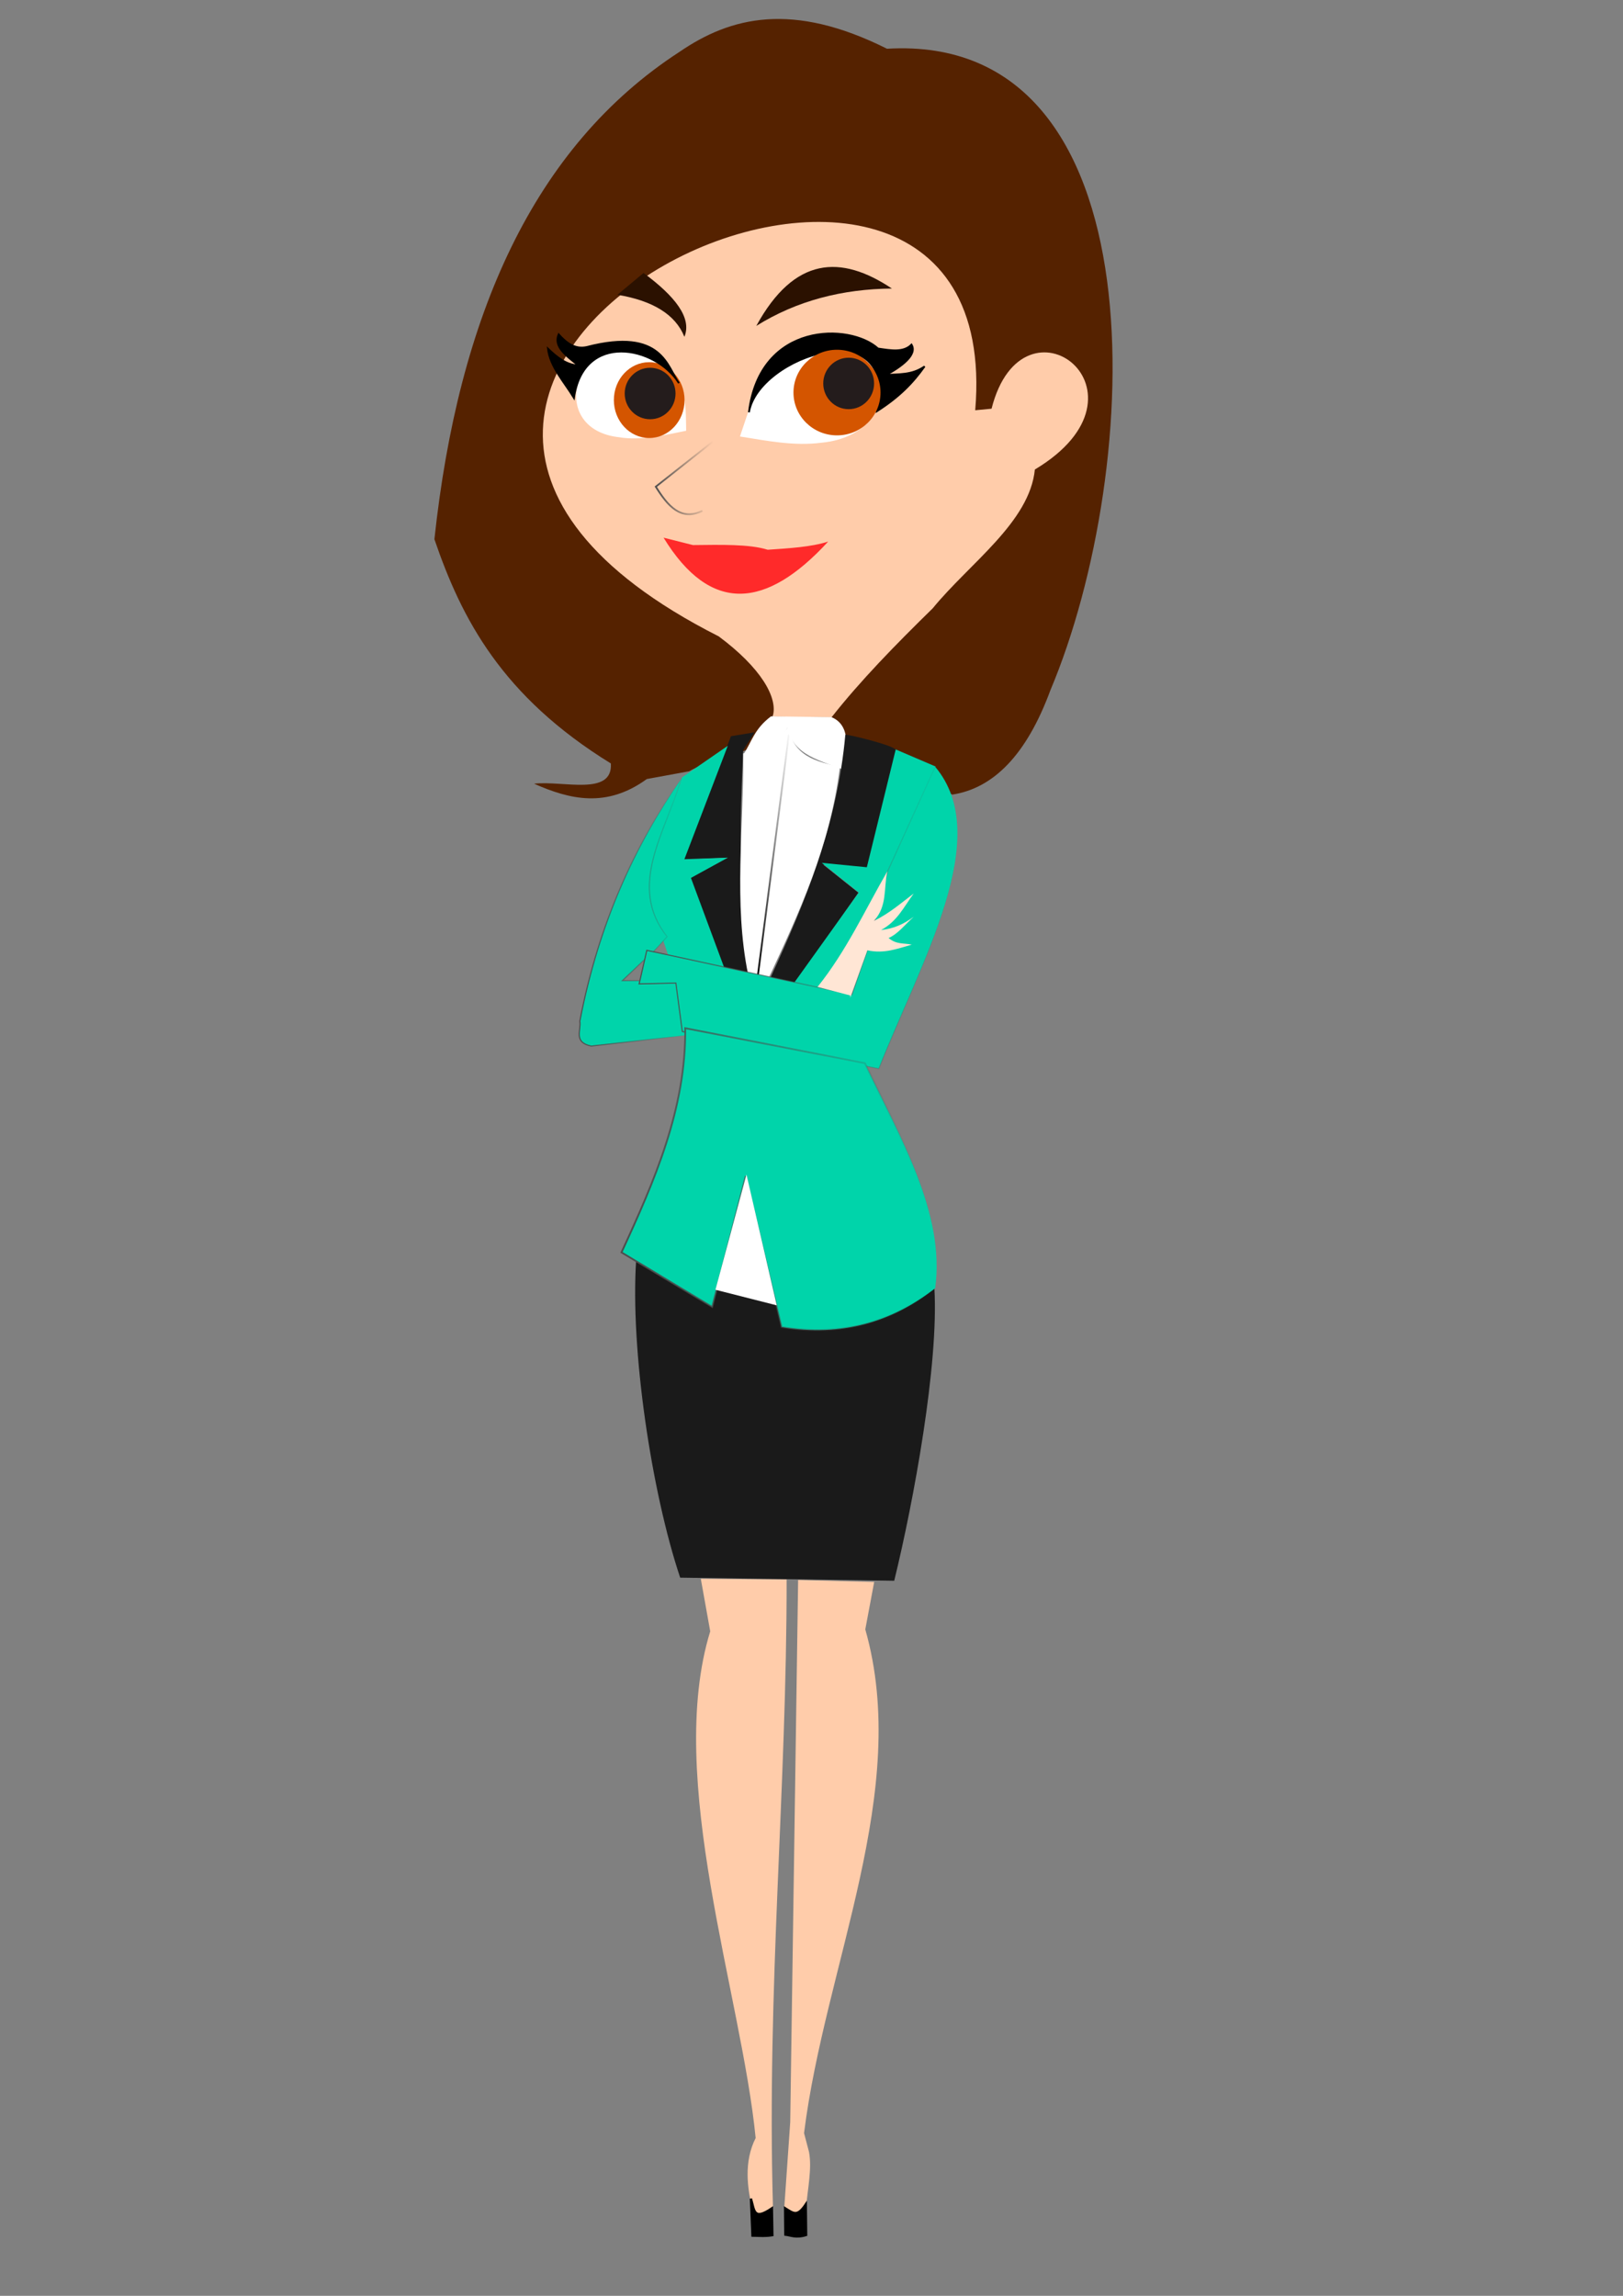
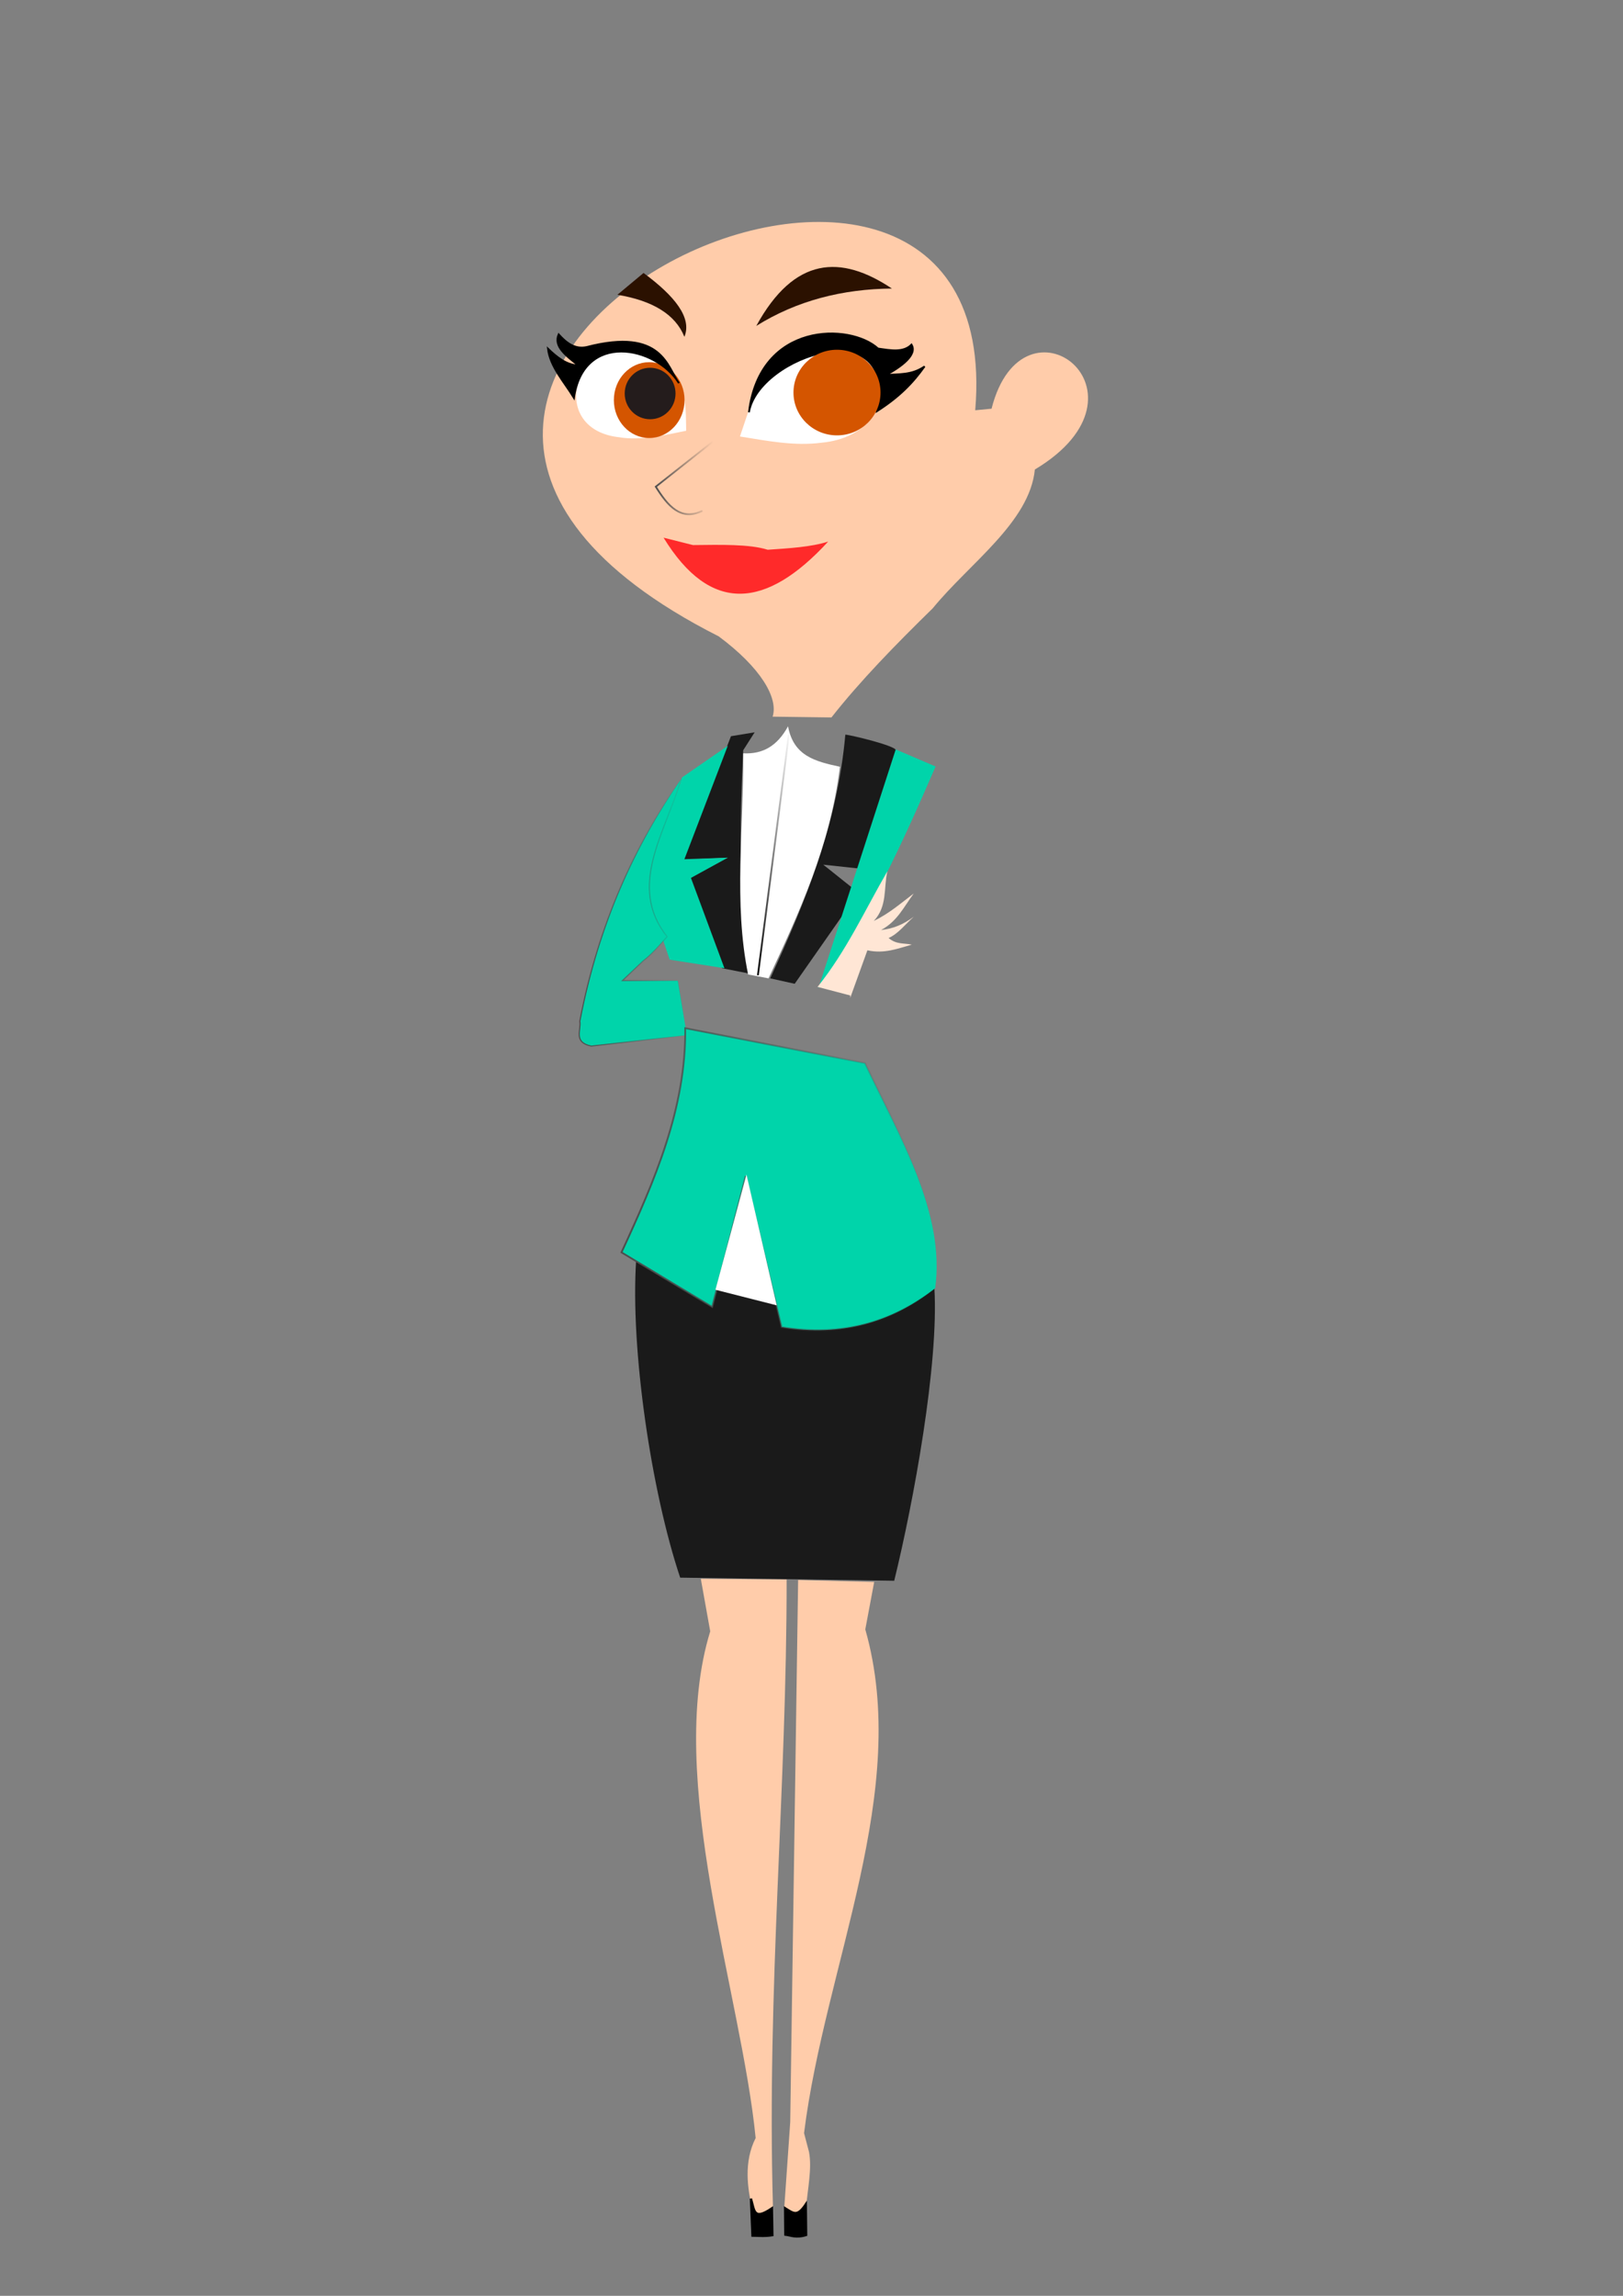
<svg xmlns="http://www.w3.org/2000/svg" xmlns:ns1="http://www.inkscape.org/namespaces/inkscape" xmlns:ns2="http://sodipodi.sourceforge.net/DTD/sodipodi-0.dtd" xmlns:ns3="http://www.openswatchbook.org/uri/2009/osb" xmlns:xlink="http://www.w3.org/1999/xlink" width="210mm" height="297mm" viewBox="0 0 744.094 1052.362" id="svg2" version="1.1" ns1:version="0.92.4 (5da689c313, 2019-01-14)" ns2:docname="Miss.ubihrm chracter.svg">
  <rect x="0" y="0" width="744.094" height="1052.362" fill="#808080" stroke="none" />
  <defs id="defs4">
    <linearGradient ns1:collect="always" id="linearGradient5799">
      <stop style="stop-color:#4d4d4d;stop-opacity:1;" offset="0" id="stop5801" />
      <stop style="stop-color:#4d4d4d;stop-opacity:0;" offset="1" id="stop5803" />
    </linearGradient>
    <linearGradient ns1:collect="always" id="linearGradient5791">
      <stop style="stop-color:#4d4d4d;stop-opacity:1;" offset="0" id="stop5793" />
      <stop style="stop-color:#4d4d4d;stop-opacity:0;" offset="1" id="stop5795" />
    </linearGradient>
    <linearGradient ns1:collect="always" id="linearGradient5783">
      <stop style="stop-color:#4d4d4d;stop-opacity:1;" offset="0" id="stop5785" />
      <stop style="stop-color:#4d4d4d;stop-opacity:0;" offset="1" id="stop5787" />
    </linearGradient>
    <linearGradient ns1:collect="always" id="linearGradient5775">
      <stop style="stop-color:#000000;stop-opacity:1;" offset="0" id="stop5777" />
      <stop style="stop-color:#000000;stop-opacity:0;" offset="1" id="stop5779" />
    </linearGradient>
    <linearGradient ns1:collect="always" id="linearGradient5767">
      <stop style="stop-color:#4d4d4d;stop-opacity:1;" offset="0" id="stop5769" />
      <stop style="stop-color:#4d4d4d;stop-opacity:0;" offset="1" id="stop5771" />
    </linearGradient>
    <linearGradient id="linearGradient5749" ns3:paint="solid">
      <stop style="stop-color:#000000;stop-opacity:1;" offset="0" id="stop5751" />
    </linearGradient>
    <linearGradient ns1:collect="always" xlink:href="#linearGradient5767" id="linearGradient5773" x1="320.45" y1="308.403" x2="353.119" y2="308.403" gradientUnits="userSpaceOnUse" />
    <linearGradient ns1:collect="always" xlink:href="#linearGradient5775" id="linearGradient5781" x1="377.212" y1="527.691" x2="395.415" y2="527.691" gradientUnits="userSpaceOnUse" />
    <linearGradient ns1:collect="always" xlink:href="#linearGradient5783" id="linearGradient5789" x1="311.85" y1="564.204" x2="488.301" y2="564.204" gradientUnits="userSpaceOnUse" />
    <linearGradient ns1:collect="always" xlink:href="#linearGradient5791" id="linearGradient5797" x1="278.651" y1="561.205" x2="338.307" y2="561.205" gradientUnits="userSpaceOnUse" />
    <linearGradient ns1:collect="always" xlink:href="#linearGradient5799" id="linearGradient5805" x1="302.076" y1="716.274" x2="476.794" y2="716.274" gradientUnits="userSpaceOnUse" />
  </defs>
  <ns2:namedview id="base" pagecolor="#ffffff" bordercolor="#666666" borderopacity="1.0" ns1:pageopacity="0.0" ns1:pageshadow="2" ns1:zoom="0.19516602" ns1:cx="-528.5222" ns1:cy="236.81751" ns1:document-units="px" ns1:current-layer="g4255" showgrid="false" showguides="false" ns1:window-width="1600" ns1:window-height="833" ns1:window-x="-9" ns1:window-y="-9" ns1:window-maximized="1" />
  <g ns1:label="Layer 1" ns1:groupmode="layer" id="layer1">
    <g id="g4255" transform="matrix(0.827,0,0,0.788,35.116,-23.931)">
-       <path ns2:nodetypes="ccccccccccc" ns1:connector-curvature="0" id="path4149" d="m 385.861,446.398 c 0.812,23.027 -29.869,22.434 -46.195,32.608 l -23.55,4.529 c -22.297,17.009 -42.591,11.987 -62.499,2.717 16.209,-1.906 43.679,7.448 42.571,-11.775 C 235.745,435.395 213.422,390.294 198.365,344.045 211.636,214.095 253.368,115.653 334.231,60.537 362.652,40.085 396.845,31.178 449.265,58.726 602.03,49.193 591.596,303.034 539.842,431.906 c -13.176,37.518 -31.51,56.981 -54.347,60.687 z" style="fill:#552200;fill-rule:evenodd;stroke:none;stroke-width:1px;stroke-linecap:butt;stroke-linejoin:miter;stroke-opacity:1" ns1:export-filename="C:\Users\UBI\Desktop\miss ubihrm.png" ns1:export-xdpi="90" ns1:export-ydpi="90" />
      <path ns2:nodetypes="cccccccc" ns1:connector-curvature="0" id="path4147" d="m 385.861,447.257 c 3.28,-10.896 -6.601,-28.561 -29.891,-46.713 C 65.72,246.421 517.857,23.168 498.177,269.02 l 9.058,-0.907 c 17.352,-71.951 95.156,-9.393 24.003,35.375 -2.901,30.643 -36.172,54.476 -56.611,80.728 -20.633,21.165 -40.314,42.329 -56.158,63.494 z" style="fill:#ffccaa;fill-rule:evenodd;stroke:none;stroke-width:1px;stroke-linecap:butt;stroke-linejoin:miter;stroke-opacity:1" ns1:export-filename="C:\Users\UBI\Desktop\miss ubihrm.png" ns1:export-xdpi="90" ns1:export-ydpi="90" />
      <path ns2:nodetypes="ccc" ns1:connector-curvature="0" id="path4151" d="m 376.803,219.954 c 22.553,-14.766 47.797,-21.46 75.179,-21.739 -28.311,-19.849 -54.099,-18.669 -75.179,21.739 z" style="fill:#2b1100;fill-rule:evenodd;stroke:none;stroke-width:1px;stroke-linecap:butt;stroke-linejoin:miter;stroke-opacity:1" ns1:export-filename="C:\Users\UBI\Desktop\miss ubihrm.png" ns1:export-xdpi="90" ns1:export-ydpi="90" />
      <path ns2:nodetypes="cccc" ns1:connector-curvature="0" id="path4153" d="m 314.304,189.158 c 17.366,13.47 26.976,26.078 22.644,37.137 -4.988,-13.08 -17.658,-21.037 -37.137,-24.456 z" style="fill:#2b1100;fill-rule:evenodd;stroke:none;stroke-width:1px;stroke-linecap:butt;stroke-linejoin:miter;stroke-opacity:1" ns1:export-filename="C:\Users\UBI\Desktop\miss ubihrm.png" ns1:export-xdpi="90" ns1:export-ydpi="90" />
      <path ns2:nodetypes="cccc" ns1:connector-curvature="0" id="path4155" d="m 367.745,284.264 c 6.643,-19.745 7.968,-33.952 34.419,-45.289 50.605,-22.914 60.609,43.903 10.869,48.912 -15.096,2.1 -30.193,-1.077 -45.289,-3.623 z" style="fill:#ffffff;fill-rule:evenodd;stroke:none;stroke-width:1px;stroke-linecap:butt;stroke-linejoin:miter;stroke-opacity:1" ns1:export-filename="C:\Users\UBI\Desktop\miss ubihrm.png" ns1:export-xdpi="90" ns1:export-ydpi="90" />
      <path ns2:nodetypes="ccccccc" ns1:connector-curvature="0" id="path4172" d="m 372.727,270.225 c 6.057,-52.848 56.095,-52.006 71.556,-37.137 6.911,1.05 13.996,2.534 18.568,-2.264 3.446,5.93 -5.743,12.907 -14.04,17.663 7.095,-0.621 14.19,0.177 21.286,-4.982 -6.46,9.577 -13.914,17.707 -26.395,26.08 12.362,-59.001 -65.753,-32.308 -70.975,0.64 z" style="fill:#000000;fill-rule:evenodd;stroke:#000000;stroke-width:1px;stroke-linecap:butt;stroke-linejoin:miter;stroke-opacity:1" ns1:export-filename="C:\Users\UBI\Desktop\miss ubihrm.png" ns1:export-xdpi="90" ns1:export-ydpi="90" />
      <ellipse ry="24.905" rx="24.132" cy="258.721" cx="421.55" id="path4174" style="opacity:1;fill:#d45500;fill-opacity:1;stroke:none;stroke-width:5;stroke-linejoin:round;stroke-miterlimit:4;stroke-dasharray:5, 15;stroke-dashoffset:0;stroke-opacity:1" ns1:export-filename="C:\Users\UBI\Desktop\miss ubihrm.png" ns1:export-xdpi="90" ns1:export-ydpi="90" />
-       <ellipse ry="14.971" rx="14.091" cy="253.419" cx="428.016" id="path4176" style="opacity:1;fill:#241c1c;fill-opacity:1;stroke:none;stroke-width:5;stroke-linejoin:round;stroke-miterlimit:4;stroke-dasharray:5, 15;stroke-dashoffset:0;stroke-opacity:1" ns1:export-filename="C:\Users\UBI\Desktop\miss ubihrm.png" ns1:export-xdpi="90" ns1:export-ydpi="90" />
      <path ns2:nodetypes="cccc" ns1:connector-curvature="0" id="path4155-4" d="m 337.938,280.934 c -0.478,-15.154 2.333,-35.91 -28.486,-45.233 -34.506,-8.687 -47.689,44.568 -8.591,49.024 11.932,2.105 25.145,-1.24 37.078,-3.792 z" style="fill:#ffffff;fill-rule:evenodd;stroke:none;stroke-width:0.89px;stroke-linecap:butt;stroke-linejoin:miter;stroke-opacity:1" ns1:export-filename="C:\Users\UBI\Desktop\miss ubihrm.png" ns1:export-xdpi="90" ns1:export-ydpi="90" />
      <ellipse ry="22.054" rx="19.59" cy="263.111" cx="317.441" id="path4174-9" style="opacity:1;fill:#d45500;fill-opacity:1;stroke:none;stroke-width:5;stroke-linejoin:round;stroke-miterlimit:4;stroke-dasharray:5, 15;stroke-dashoffset:0;stroke-opacity:1" ns1:export-filename="C:\Users\UBI\Desktop\miss ubihrm.png" ns1:export-xdpi="90" ns1:export-ydpi="90" />
      <ellipse ry="14.971" rx="14.091" cy="259.275" cx="317.946" id="path4176-5" style="opacity:1;fill:#241c1c;fill-opacity:1;stroke:none;stroke-width:5;stroke-linejoin:round;stroke-miterlimit:4;stroke-dasharray:5, 15;stroke-dashoffset:0;stroke-opacity:1" ns1:export-filename="C:\Users\UBI\Desktop\miss ubihrm.png" ns1:export-xdpi="90" ns1:export-ydpi="90" />
      <path ns2:nodetypes="ccccccc" ns1:connector-curvature="0" id="path4223" d="m 333.925,253.222 c -13.057,-21.69 -52.938,-30.067 -58.198,8.627 -5.454,-9.376 -13.224,-18.121 -14.411,-28.662 4.979,4.974 10.15,9.423 16.813,9.767 -6.543,-5.524 -13.85,-10.916 -10.888,-18.094 4.46,5.166 9.145,8.813 15.532,7.366 42.097,-11.486 44.647,11.946 51.153,20.995 z" style="fill:#000000;fill-rule:evenodd;stroke:#000000;stroke-width:1px;stroke-linecap:butt;stroke-linejoin:miter;stroke-opacity:1" ns1:export-filename="C:\Users\UBI\Desktop\miss ubihrm.png" ns1:export-xdpi="90" ns1:export-ydpi="90" />
      <path ns2:nodetypes="ccc" ns1:connector-curvature="0" id="path4225" d="m 352.8,287.208 -31.702,26.267 c 6.598,11.146 13.856,20.167 25.815,14.04" style="fill:none;fill-rule:evenodd;stroke:url(#linearGradient5773);stroke-width:1px;stroke-linecap:butt;stroke-linejoin:miter;stroke-opacity:1" ns1:export-filename="C:\Users\UBI\Desktop\miss ubihrm.png" ns1:export-xdpi="90" ns1:export-ydpi="90" />
      <path ns2:nodetypes="ccccc" ns1:connector-curvature="0" id="path4227" d="m 325.4,343.14 16.304,4.302 c 15.424,-0.168 31.275,-0.621 41.439,2.717 11.892,-0.865 23.961,-1.552 33.514,-4.755 -34.462,39.384 -65.246,42.255 -91.257,-2.264 z" style="fill:#ff2a2a;fill-rule:evenodd;stroke:none;stroke-width:1px;stroke-linecap:butt;stroke-linejoin:miter;stroke-opacity:1" ns1:export-filename="C:\Users\UBI\Desktop\miss ubihrm.png" ns1:export-xdpi="90" ns1:export-ydpi="90" />
-       <path ns2:nodetypes="cccccc" ns1:connector-curvature="0" id="path4229" d="m 384.955,447.077 c -9.322,7.392 -10.58,14.651 -15.172,21.965 10.608,1.338 19.051,-2.86 24.23,-15.398 3.353,16.534 19.116,19.2 32.155,24.909 0.95,-12.802 3.019,-26.388 -7.699,-31.023 z" style="fill:#ffffff;fill-rule:evenodd;stroke:none;stroke-width:1px;stroke-linecap:butt;stroke-linejoin:miter;stroke-opacity:1" ns1:export-filename="C:\Users\UBI\Desktop\miss ubihrm.png" ns1:export-xdpi="90" ns1:export-ydpi="90" />
      <path ns2:nodetypes="cscccccc" ns1:connector-curvature="0" id="path4231" d="m 426.168,457.72 c 2.264,0 27.626,6.34 28.079,9.058 0.453,2.717 -16.304,69.292 -16.304,69.292 l -24.003,-2.717 19.474,16.304 -35.325,52.988 -13.587,-3.17 c 19.679,-44.846 37.249,-89.864 41.666,-141.754 z" style="fill:#1a1a1a;fill-rule:evenodd;stroke:none;stroke-width:1px;stroke-linecap:butt;stroke-linejoin:miter;stroke-opacity:1" ns1:export-filename="C:\Users\UBI\Desktop\miss ubihrm.png" ns1:export-xdpi="90" ns1:export-ydpi="90" />
      <path ns2:nodetypes="ccccccccc" ns1:connector-curvature="0" id="path4233" d="m 375.897,456.362 -13.134,2.264 -26.432,71.877 24.621,-1.226 -20.833,11.775 17.663,52.535 15.398,3.17 c -6.402,-43.326 -5.566,-86.653 -3.623,-129.979 z" style="fill:#1a1a1a;fill-rule:evenodd;stroke:none;stroke-width:1px;stroke-linecap:butt;stroke-linejoin:miter;stroke-opacity:1" ns1:export-filename="C:\Users\UBI\Desktop\miss ubihrm.png" ns1:export-xdpi="90" ns1:export-ydpi="90" />
      <path ns2:nodetypes="cccccc" ns1:connector-curvature="0" id="path4235" d="m 372.274,597.21 c -8.157,-41.514 -2.354,-85.993 -2.717,-128.62 10.872,0.535 18.809,-4.186 24.854,-15.718 3.009,17.274 15.111,20.448 28.77,23.523 -5.419,46.456 -22.801,85.289 -39.584,123.08 z" style="fill:#ffffff;fill-rule:evenodd;stroke:none;stroke-width:1px;stroke-linecap:butt;stroke-linejoin:miter;stroke-opacity:1" ns1:export-filename="C:\Users\UBI\Desktop\miss ubihrm.png" ns1:export-xdpi="90" ns1:export-ydpi="90" />
      <path ns1:connector-curvature="0" id="path4237" d="M 394.918,457.72 377.709,597.663" style="fill:none;fill-rule:evenodd;stroke:url(#linearGradient5781);stroke-width:1px;stroke-linecap:butt;stroke-linejoin:miter;stroke-opacity:1" ns1:export-filename="C:\Users\UBI\Desktop\miss ubihrm.png" ns1:export-xdpi="90" ns1:export-ydpi="90" />
-       <path ns2:nodetypes="cccccccc" ns1:connector-curvature="0" id="path4239" d="m 454.101,466.323 22.097,9.927 c -18.382,44.513 -37.4,88.737 -65.009,129.057 l -14.091,-2.242 36.507,-53.48 -20.495,-17.293 24.979,2.562 z" style="fill:#00d4aa;fill-rule:evenodd;stroke:none;stroke-width:1px;stroke-linecap:butt;stroke-linejoin:miter;stroke-opacity:1" ns1:export-filename="C:\Users\UBI\Desktop\miss ubihrm.png" ns1:export-xdpi="90" ns1:export-ydpi="90" />
+       <path ns2:nodetypes="cccccccc" ns1:connector-curvature="0" id="path4239" d="m 454.101,466.323 22.097,9.927 c -18.382,44.513 -37.4,88.737 -65.009,129.057 z" style="fill:#00d4aa;fill-rule:evenodd;stroke:none;stroke-width:1px;stroke-linecap:butt;stroke-linejoin:miter;stroke-opacity:1" ns1:export-filename="C:\Users\UBI\Desktop\miss ubihrm.png" ns1:export-xdpi="90" ns1:export-ydpi="90" />
      <path ns2:nodetypes="ccccccccc" ns1:connector-curvature="0" id="path4241" d="m 361.004,464.204 -25.414,18.425 c -8.935,31.198 -33.304,64.05 -11.322,91.936 l 4.529,14.04 30.343,4.982 -18.568,-52.535 20.38,-11.775 -24.003,0.906 z" style="fill:#00d4aa;fill-rule:evenodd;stroke:none;stroke-width:1px;stroke-linecap:butt;stroke-linejoin:miter;stroke-opacity:1" ns1:export-filename="C:\Users\UBI\Desktop\miss ubihrm.png" ns1:export-xdpi="90" ns1:export-ydpi="90" />
      <path ns2:nodetypes="ccccccccc" ns1:connector-curvature="0" id="path4247" d="m 335.137,483.535 c -25.743,38.756 -45.764,84.186 -56.158,140.848 0.87,5.245 -3.774,12.328 6.34,14.492 l 52.988,-6.34 -4.982,-31.702 -30.796,0 11.322,-11.322 c 5.382,-4.378 9.748,-9.905 13.513,-14.283 -22.34,-29.555 -0.821,-60.52 7.773,-91.693 z" style="fill:#00d4aa;fill-rule:evenodd;stroke:url(#linearGradient5797);stroke-width:0.619;stroke-linecap:butt;stroke-linejoin:miter;stroke-opacity:1;stroke-miterlimit:4;stroke-dasharray:none" ns1:export-filename="C:\Users\UBI\Desktop\miss ubihrm.png" ns1:export-xdpi="90" ns1:export-ydpi="90" />
-       <path ns2:nodetypes="cccccccccc" ns1:connector-curvature="0" id="path4245" d="m 449.718,536.976 26.271,-60.577 c 32.73,40.778 -7.522,112.847 -31.253,175.611 l -108.949,-21.612 -3.567,-28.172 -20.37,0.487 4.265,-19.542 113.675,25.815 9.058,-27.173 z" style="fill:#00d4aa;fill-rule:evenodd;stroke:url(#linearGradient5789);stroke-width:0.619;stroke-linecap:butt;stroke-linejoin:miter;stroke-opacity:1;stroke-miterlimit:4;stroke-dasharray:none" ns1:export-filename="C:\Users\UBI\Desktop\miss ubihrm.png" ns1:export-xdpi="90" ns1:export-ydpi="90" />
      <path ns2:nodetypes="ccccccccccc" ns1:connector-curvature="0" id="path4243" d="m 428.885,609.438 -18.116,-4.982 c 16.092,-21.095 26.194,-44.539 38.693,-67.231 -2.139,9.965 0.115,20.312 -7.521,28.868 8.529,-4.33 14.707,-10.063 22.159,-15.988 -5.579,7.921 -9.117,16.195 -18.137,21.274 6.876,-0.849 12.171,-3.118 18.197,-7.79 -4.858,4.526 -8.723,10.018 -14.007,12.416 4.286,3.885 8.573,2.881 12.859,3.863 -7.768,2.262 -15.237,5.469 -24.616,3.303 l -9.511,27.626" style="fill:#ffe6d5;fill-rule:evenodd;stroke:none;stroke-width:1px;stroke-linecap:butt;stroke-linejoin:miter;stroke-opacity:1" ns1:export-filename="C:\Users\UBI\Desktop\miss ubihrm.png" ns1:export-xdpi="90" ns1:export-ydpi="90" />
      <path ns2:nodetypes="ccccc" ns1:connector-curvature="0" id="path4253" d="m 310.228,762.967 c -3.382,52.184 8.472,135.352 24.383,185.125 l 118.657,1.812 c 10.817,-46.287 24.758,-126.112 22.264,-170.18 -46.368,5.257 -89.783,17.296 -165.304,-16.757 z" style="fill:#1a1a1a;fill-rule:evenodd;stroke:none;stroke-width:1px;stroke-linecap:butt;stroke-linejoin:miter;stroke-opacity:1" ns1:export-filename="C:\Users\UBI\Desktop\miss ubihrm.png" ns1:export-xdpi="90" ns1:export-ydpi="90" />
      <path ns2:nodetypes="cccccccc" ns1:connector-curvature="0" id="path4249" d="m 337.402,628.459 c 0.532,46.554 -16.906,88.616 -35.325,130.432 l 50.271,31.702 18.568,-76.085 19.927,87.86 c 33.428,5.699 61.373,-2.993 85.143,-22.644 5.622,-43.628 -19.235,-87.256 -38.948,-130.885 z" style="fill:#00d4aa;fill-rule:evenodd;stroke:url(#linearGradient5805);stroke-width:1px;stroke-linecap:butt;stroke-linejoin:miter;stroke-opacity:1" ns1:export-filename="C:\Users\UBI\Desktop\miss ubihrm.png" ns1:export-xdpi="90" ns1:export-ydpi="90" />
      <path ns1:connector-curvature="0" id="path4251" d="m 354.158,780.629 17.21,-67.027 16.757,76.085 z" style="fill:#ffffff;fill-rule:evenodd;stroke:none;stroke-width:1px;stroke-linecap:butt;stroke-linejoin:miter;stroke-opacity:1" ns1:export-filename="C:\Users\UBI\Desktop\miss ubihrm.png" ns1:export-xdpi="90" ns1:export-ydpi="90" />
      <path style="fill:#ffccaa;fill-rule:evenodd;stroke:none;stroke-width:1.239px;stroke-linecap:butt;stroke-linejoin:miter;stroke-opacity:1" d="m 346.046,948.744 5.216,30.585 c -25.053,85.645 17.418,211.319 25.189,294.745 -6.629,13.695 -4.703,29.253 -1.643,41.942 3.638,2.423 5.607,3.781 11.226,-2.298 -3.446,-127.085 7.677,-242.728 7.586,-364.533 z" id="path4297" ns1:connector-curvature="0" ns2:nodetypes="ccccccc" ns1:export-filename="C:\Users\UBI\Desktop\miss ubihrm.png" ns1:export-xdpi="90" ns1:export-ydpi="90" />
      <path style="fill:#ffccaa;fill-rule:evenodd;stroke:none;stroke-width:1.239px;stroke-linecap:butt;stroke-linejoin:miter;stroke-opacity:1" d="m 442.163,950.601 -4.928,27.578 c 25.455,94.135 -22.246,194.709 -33.951,293.021 l 2.738,10.916 c 1.76,9.706 -0.784,21.67 -1.643,32.749 -4.016,4.626 -8.031,2.332 -12.047,-0.575 l 3.286,-49.411 4.381,-315.429 z" id="path4299" ns1:connector-curvature="0" ns2:nodetypes="ccccccccc" ns1:export-filename="C:\Users\UBI\Desktop\miss ubihrm.png" ns1:export-xdpi="90" ns1:export-ydpi="90" />
      <path style="fill:#000000;fill-rule:evenodd;stroke:#000000;stroke-width:1.239px;stroke-linecap:butt;stroke-linejoin:miter;stroke-opacity:1" d="m 373.845,1309.325 0.837,21.579 c 4.904,0.07 6.865,0.404 11.044,-0.286 l -0.257,-15.698 c -10.19,7.157 -9.58,1.68 -11.624,-5.595 z" id="path4301" ns1:connector-curvature="0" ns2:nodetypes="ccccc" ns1:export-filename="C:\Users\UBI\Desktop\miss ubihrm.png" ns1:export-xdpi="90" ns1:export-ydpi="90" />
      <path style="fill:#000000;fill-rule:evenodd;stroke:#000000;stroke-width:1.239px;stroke-linecap:butt;stroke-linejoin:miter;stroke-opacity:1" d="m 392.769,1314.851 0.129,15.461 c 2.976,0.357 6.043,2.081 11.544,0.203 l -0.194,-17.929 c -4.746,7.438 -6.733,5.365 -11.479,2.265 z" id="path4303" ns1:connector-curvature="0" ns2:nodetypes="ccccc" ns1:export-filename="C:\Users\UBI\Desktop\miss ubihrm.png" ns1:export-xdpi="90" ns1:export-ydpi="90" />
    </g>
  </g>
</svg>